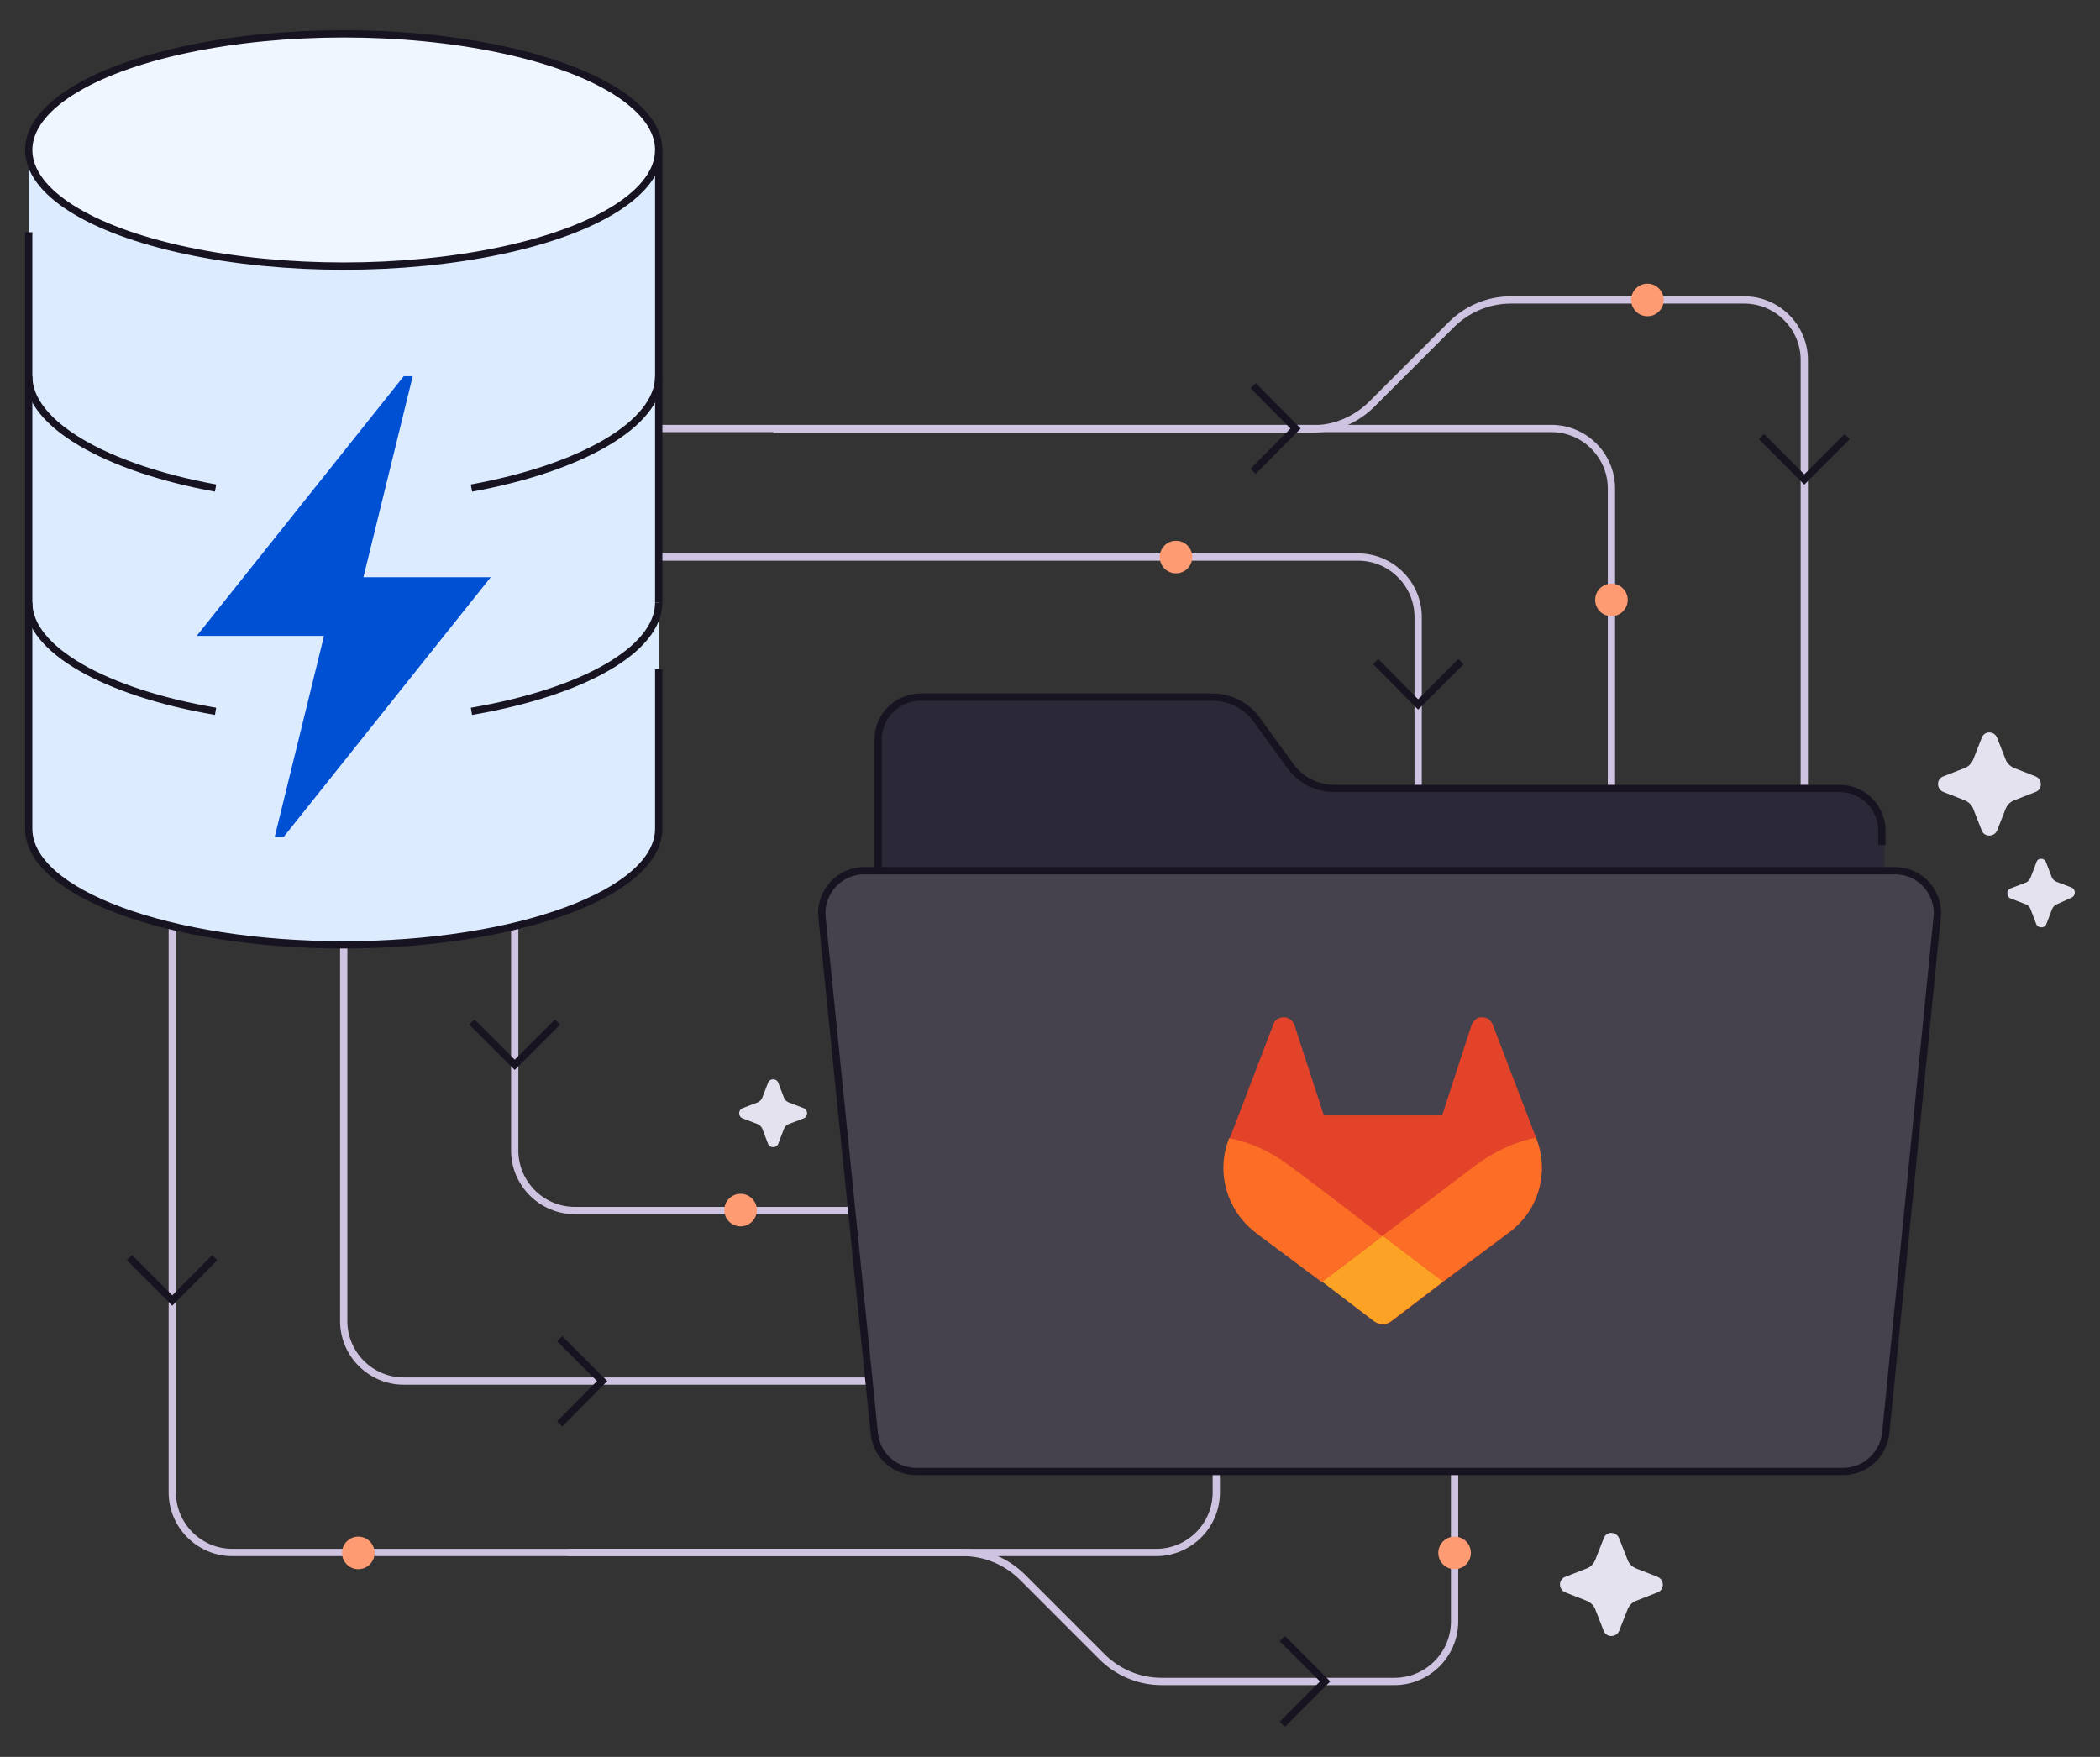
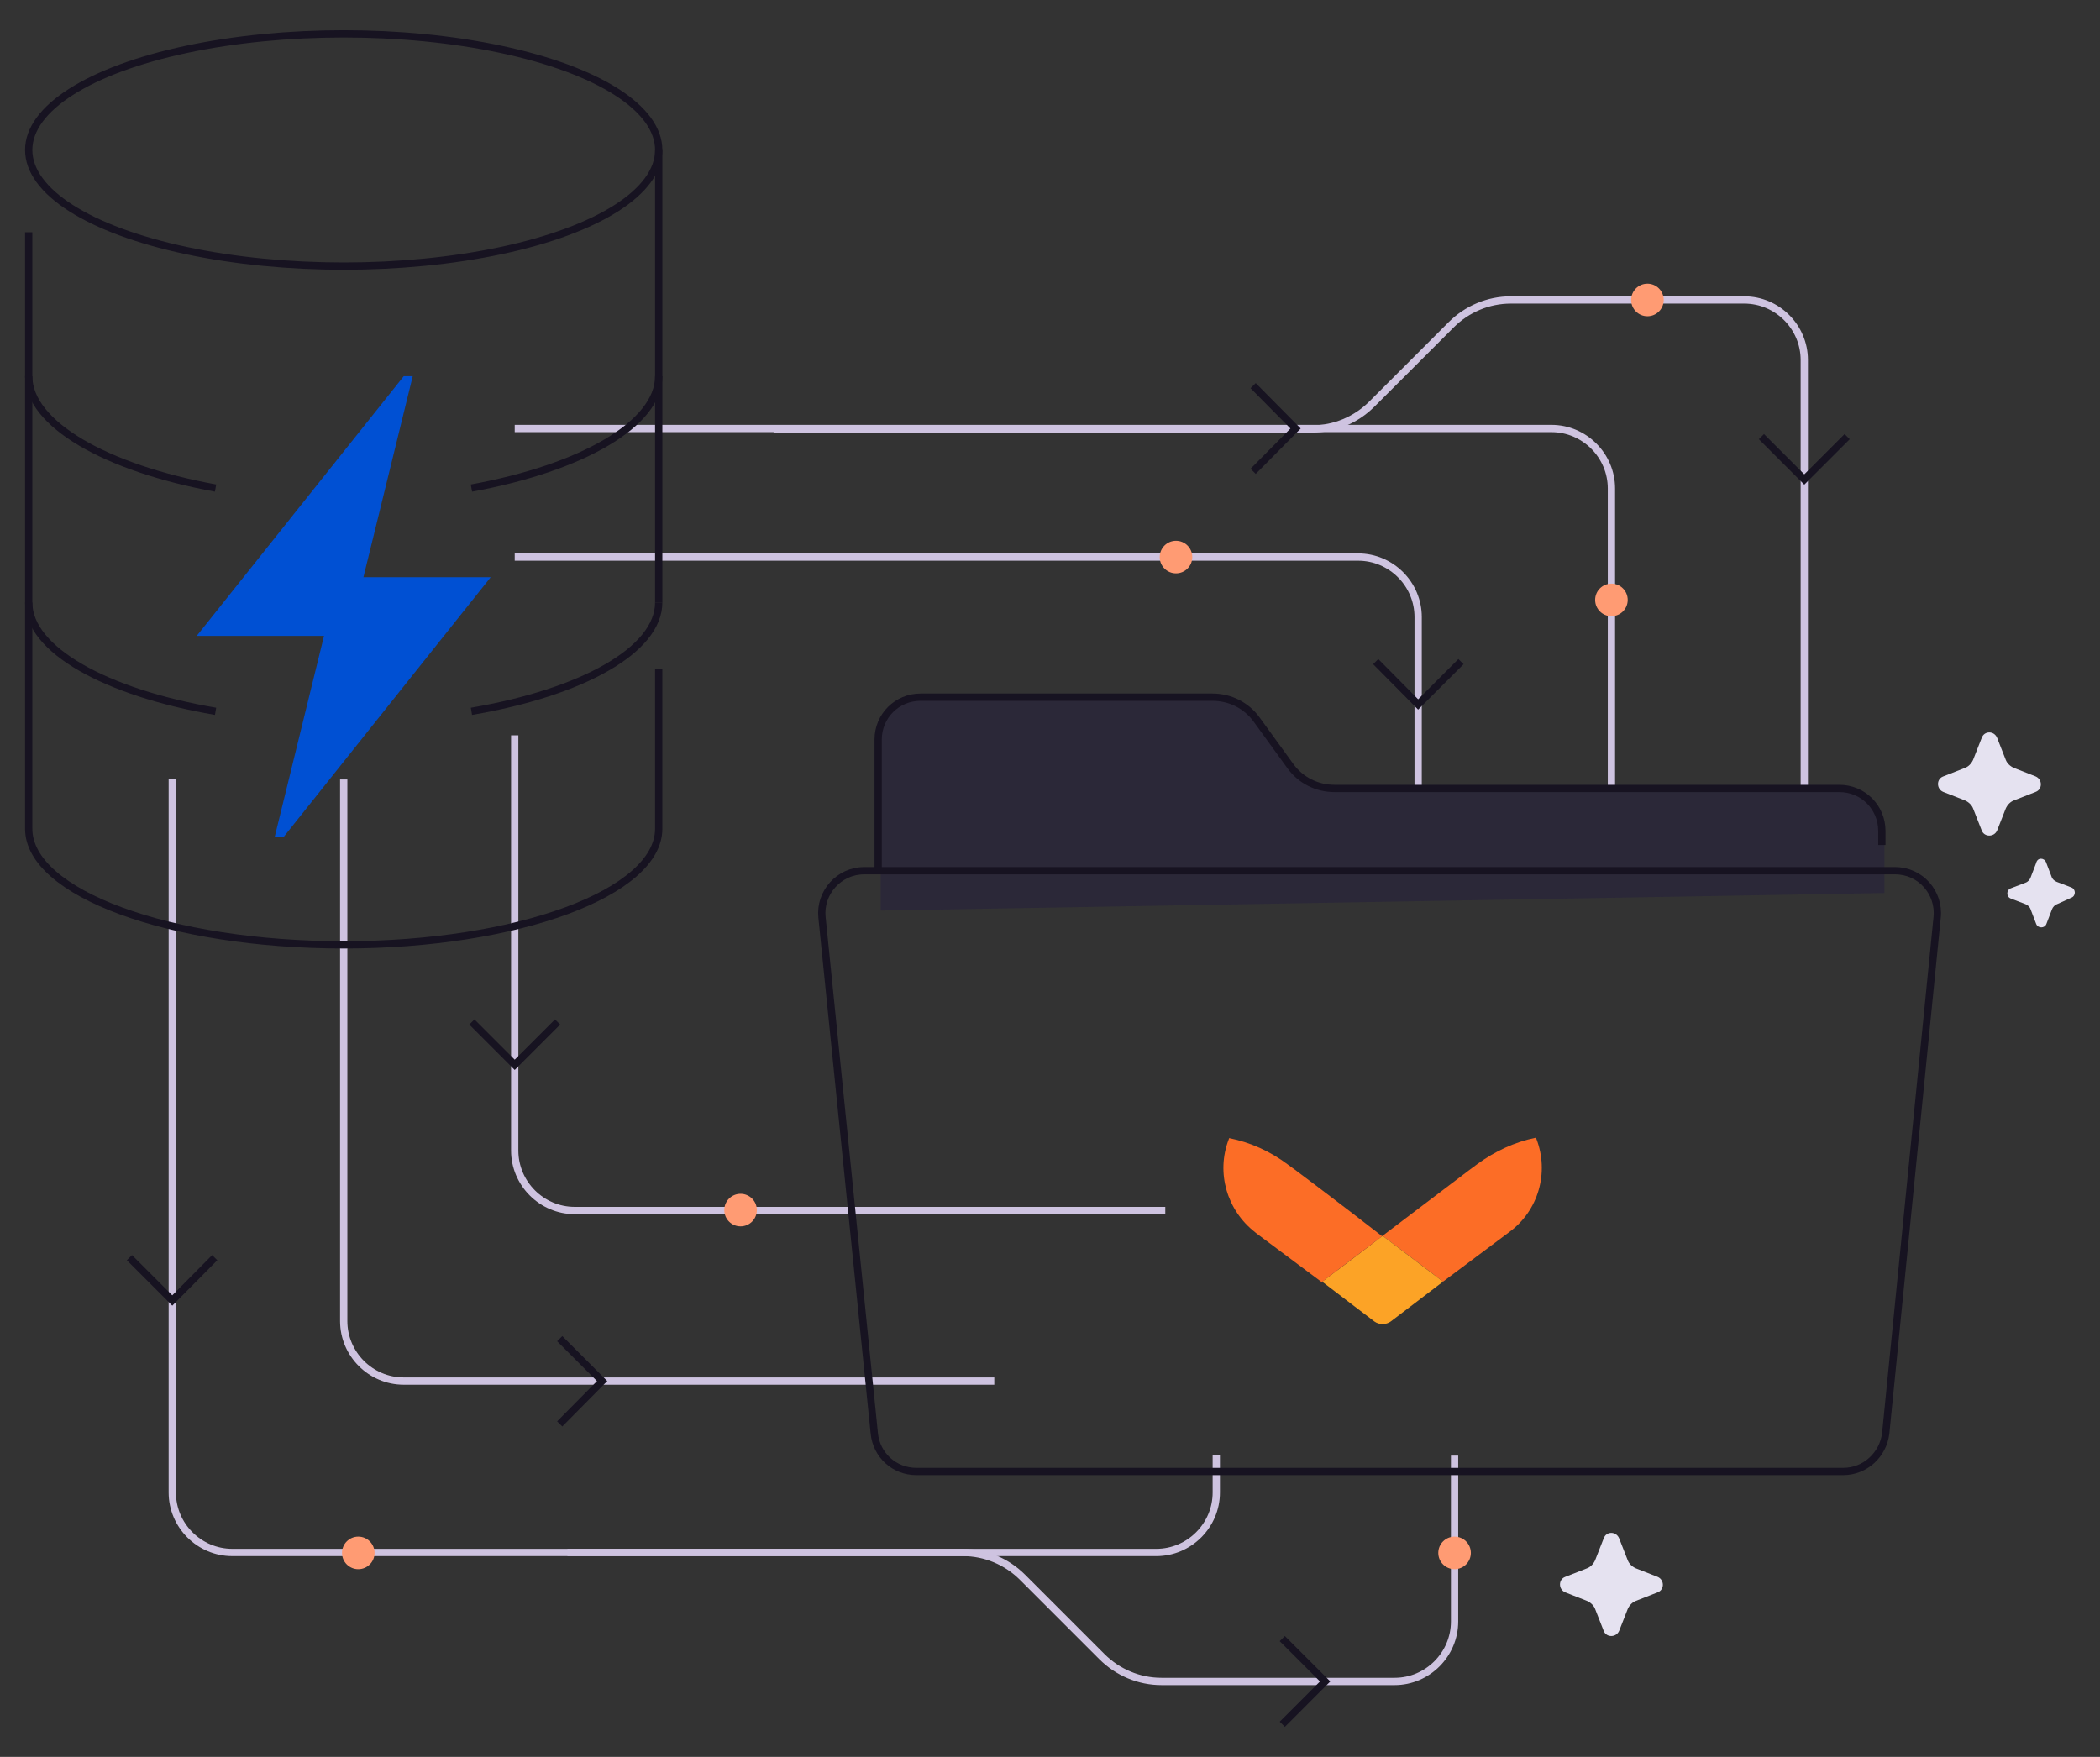
<svg xmlns="http://www.w3.org/2000/svg" version="1.1" id="Layer_1" x="0px" y="0px" viewBox="0 0 490 410" style="enable-background:new 0 0 490 410;" xml:space="preserve">
  <rect x="0" y="0" width="490" height="410" fill="#333333" stroke="none" />
  <style type="text/css">
	.st0{fill:#DDEBFF;}
	.st1{fill:#F0F6FF;}
	.st2{fill:#74717A;}
	.st3{fill:#45424D;}
	.st4{fill:none;stroke:#CEC3E0;stroke-width:1.7;stroke-miterlimit:10;}
	.st5{fill:#F4F1FC;}
	.st6{fill:#FFFFFF;}
	.st7{fill:#E5E2F0;}
	.st8{fill:#FF9B73;}
	.st9{fill:#CEC3E0;}
	.st10{fill:#10ADAD;}
	.st11{fill:#A484F0;}
	.st12{fill:#FF9973;}
	.st13{fill:none;stroke:#171321;stroke-width:2;stroke-miterlimit:10;}
	.st14{fill:none;stroke:#FFB69D;stroke-width:2;stroke-miterlimit:10;}
	.st15{fill:#A585F1;}
	.st16{fill:#6FD6C5;}
	.st17{fill:none;stroke:#CEC3E0;stroke-width:2;stroke-miterlimit:10;}
	.st18{fill:none;stroke:#171321;stroke-width:1.7;stroke-miterlimit:10;}
	.st19{fill:#E24329;}
	.st20{fill:#FC6D26;}
	.st21{fill:#FCA326;}
	.st22{fill:#A09FA4;}
	.st23{fill:#ACA3D4;}
	.st24{fill:none;stroke:#A585F1;stroke-width:1.7;stroke-miterlimit:10;}
	.st25{fill:#7759BE;}
	.st26{fill:#5829C9;}
	.st27{fill:#A787F3;}
	.st28{fill:#E04329;}
	.st29{fill:#FA6D26;}
	.st30{fill:#FAA126;}
	.st31{fill:#10AFAF;}
	.st32{fill:#0C8A87;}
	.st33{fill:#6FD8C7;}
	.st34{fill:#2B2838;}
	.st35{fill:#CFCED1;}
	.st36{fill:#171321;}
	.st37{fill:#0050D3;}
	.st38{fill:#A2C3EA;}
</style>
  <g>
    <g>
      <path class="st4" d="M80.2,181.9v126.4c0,7.7,6.3,14,14,14H232" />
      <path class="st4" d="M120.1,171.6v96.9c0,7.7,6.3,14,14,14h137.8" />
      <path class="st4" d="M40.2,181.7v166.6c0,7.7,6.3,14,14,14h215.6c7.7,0,14-6.3,14-14v-8.7" />
      <path class="st4" d="M339.4,339.7v38.7c0,7.7-6.3,14-14,14H271c-5.2,0-10.2-2.1-13.9-5.8l-18.5-18.5c-3.7-3.7-8.7-5.8-13.9-5.8    h-92.3" />
      <polyline class="st18" points="130.6,332.3 140.5,322.3 130.6,312.4   " />
      <polyline class="st18" points="299.2,402.4 309.2,392.4 299.2,382.4   " />
      <polyline class="st18" points="30.2,293.5 40.2,303.5 50.1,293.5   " />
      <polyline class="st18" points="110.1,238.5 120.1,248.5 130.1,238.5   " />
      <circle class="st8" cx="83.6" cy="362.4" r="3.8" />
      <circle class="st8" cx="172.8" cy="282.4" r="3.8" />
      <circle class="st8" cx="339.4" cy="362.4" r="3.8" />
    </g>
    <g>
      <path class="st4" d="M120.1,130h196.8c7.7,0,14,6.3,14,14v44.7" />
      <path class="st4" d="M120.1,100H362c7.7,0,14,6.3,14,14v74.8" />
      <path class="st4" d="M421,188.8V84c0-7.7-6.3-14-14-14h-54.5c-5.2,0-10.2,2.1-13.9,5.8l-18.5,18.5c-3.7,3.7-8.7,5.8-13.9,5.8    H180.5" />
      <polyline class="st18" points="321,154.4 330.9,164.4 340.9,154.4   " />
      <polyline class="st18" points="411,101.9 421,111.9 431,101.9   " />
      <polyline class="st18" points="292.4,110 302.3,100 292.4,90   " />
      <circle class="st8" cx="384.4" cy="70" r="3.8" />
      <circle class="st8" cx="376" cy="140" r="3.8" />
      <circle class="st8" cx="274.4" cy="130" r="3.8" />
    </g>
    <path class="st34" d="M205.5,212.5v-39.9c0-5.5,4.4-9.9,9.9-9.9h68.1c4.1,0,7.9,1.9,10.3,5.2l7.9,10.9c2.4,3.3,6.2,5.2,10.3,5.2   h117.8c5.5,0,9.9,4.4,9.9,9.9v14.5" />
-     <path class="st3" d="M430.1,343.4H213.8c-5.1,0-9.3-3.8-9.8-8.9l-12.2-120.4c-0.6-5.8,4-10.9,9.8-10.9h240.6   c5.9,0,10.4,5.1,9.8,10.9L440,334.5C439.4,339.5,435.2,343.4,430.1,343.4z" />
    <path class="st18" d="M430.1,343.4H213.8c-5.1,0-9.3-3.8-9.8-8.9l-12.2-120.4c-0.6-5.8,4-10.9,9.8-10.9h240.6   c5.9,0,10.4,5.1,9.8,10.9L440,334.5C439.4,339.5,435.2,343.4,430.1,343.4z" />
    <path class="st18" d="M204.9,203.2v-30.6c0-5.5,4.4-9.9,9.9-9.9h68.1c4.1,0,7.9,1.9,10.3,5.2l7.9,10.9c2.4,3.3,6.2,5.2,10.3,5.2   h117.8c5.5,0,9.9,4.4,9.9,9.9v3.3" />
    <g>
-       <path class="st19" d="M358.5,265.8l-0.1-0.3l-10.1-26.4c-0.2-0.5-0.6-1-1-1.3c-0.5-0.3-1-0.4-1.6-0.4c-0.6,0-1.1,0.2-1.5,0.6    c-0.4,0.4-0.7,0.8-0.9,1.4l-6.8,20.9h-27.6l-6.8-20.9c-0.1-0.5-0.5-1-0.9-1.4c-0.4-0.3-1-0.6-1.5-0.6c-0.6,0-1.1,0.1-1.6,0.4    c-0.5,0.3-0.8,0.7-1,1.3l-10.1,26.4l-0.1,0.3c-3,7.8-0.4,16.6,6.2,21.7c0,0,0,0,0,0l0.1,0.1l15.4,11.5l7.6,5.8l4.6,3.5    c1.1,0.8,2.7,0.8,3.8,0l4.6-3.5l7.6-5.8l15.5-11.6c0,0,0,0,0,0C359,282.5,361.5,273.6,358.5,265.8z" />
      <path class="st20" d="M358.5,265.8l-0.1-0.3c-5,1-9.6,3.2-13.6,6.1c-0.1,0-12,9.1-22.2,16.8c7.6,5.7,14.1,10.7,14.1,10.7    l15.5-11.6c0,0,0,0,0,0C359,282.5,361.5,273.6,358.5,265.8z" />
      <path class="st21" d="M308.5,299.1l7.6,5.8l4.6,3.5c1.1,0.8,2.7,0.8,3.8,0l4.6-3.5l7.6-5.8c0,0-6.6-5-14.1-10.7    C315.1,294.2,308.5,299.1,308.5,299.1z" />
      <path class="st20" d="M300.4,271.7c-4-3-8.6-5.1-13.6-6.1l-0.1,0.3c-3,7.8-0.4,16.6,6.2,21.7c0,0,0,0,0,0l0.1,0.1l15.4,11.5    c0,0,6.6-5,14.1-10.7C312.5,280.7,300.5,271.7,300.4,271.7z" />
    </g>
    <path class="st7" d="M466,172.2l2,5.1c0.3,0.8,1,1.5,1.9,1.9l5.1,2c1.6,0.7,1.6,3,0,3.6l-5.1,2c-0.8,0.3-1.5,1-1.9,1.9l-2,5.1   c-0.7,1.6-3,1.6-3.6,0l-2-5.1c-0.3-0.8-1-1.5-1.9-1.9l-5.1-2c-1.6-0.7-1.6-3,0-3.6l5.1-2c0.8-0.3,1.5-1,1.9-1.9l2-5.1   C463,170.5,465.3,170.5,466,172.2z" />
    <path class="st7" d="M377.8,359l2,5.1c0.3,0.8,1,1.5,1.9,1.9l5.1,2c1.6,0.7,1.6,3,0,3.6l-5.1,2c-0.8,0.3-1.5,1-1.9,1.9l-2,5.1   c-0.7,1.6-3,1.6-3.6,0l-2-5.1c-0.3-0.8-1-1.5-1.9-1.9l-5.1-2c-1.6-0.7-1.6-3,0-3.6l5.1-2c0.8-0.3,1.5-1,1.9-1.9l2-5.1   C374.8,357.3,377.1,357.3,377.8,359z" />
    <path class="st7" d="M477.4,201.2l1.3,3.4c0.2,0.6,0.7,1,1.2,1.2l3.4,1.3c1.1,0.4,1.1,2,0,2.4L480,211c-0.6,0.2-1,0.7-1.2,1.2   l-1.3,3.4c-0.4,1.1-2,1.1-2.4,0l-1.3-3.4c-0.2-0.6-0.7-1-1.2-1.2l-3.4-1.3c-1.1-0.4-1.1-2,0-2.4l3.4-1.3c0.6-0.2,1-0.7,1.2-1.2   l1.3-3.4C475.4,200.1,476.9,200.1,477.4,201.2z" />
-     <path class="st7" d="M181.6,252.7l1.3,3.4c0.2,0.6,0.7,1,1.2,1.2l3.4,1.3c1.1,0.4,1.1,2,0,2.4l-3.4,1.3c-0.6,0.2-1,0.7-1.2,1.2   l-1.3,3.4c-0.4,1.1-2,1.1-2.4,0l-1.3-3.4c-0.2-0.6-0.7-1-1.2-1.2l-3.4-1.3c-1.1-0.4-1.1-2,0-2.4l3.4-1.3c0.6-0.2,1-0.7,1.2-1.2   l1.3-3.4C179.6,251.6,181.2,251.6,181.6,252.7z" />
-     <path class="st0" d="M6.7,35v159.3h0c0.9,14.7,33.5,26.5,73.5,26.5c40,0,72.5-11.8,73.5-26.5h0V35H6.7z" />
-     <ellipse class="st1" cx="80.2" cy="35" rx="73.5" ry="27.1" />
    <g>
      <path class="st18" d="M6.7,54.2v139.2c0,15,32.9,27.1,73.5,27.1s73.5-12.2,73.5-27.1v-37.2" />
      <line class="st18" x1="153.7" y1="35" x2="153.7" y2="140.6" />
      <ellipse class="st18" cx="80.2" cy="35" rx="73.5" ry="27.1" />
      <path class="st18" d="M50.3,113.9c-25.7-4.7-43.6-15-43.6-26.1" />
      <path class="st18" d="M153.7,87.8c0,11.1-17.9,21.4-43.7,26.1" />
      <path class="st18" d="M50.3,166c-25.7-4.4-43.6-14.4-43.6-25.4" />
      <path class="st18" d="M153.7,140.6c0,11.1-17.9,21-43.7,25.4" />
    </g>
    <polygon class="st37" points="45.9,148.4 94.2,87.8 96.3,87.8 84.8,134.7 114.5,134.7 66.2,195.3 64.1,195.3 75.6,148.4  " />
  </g>
</svg>